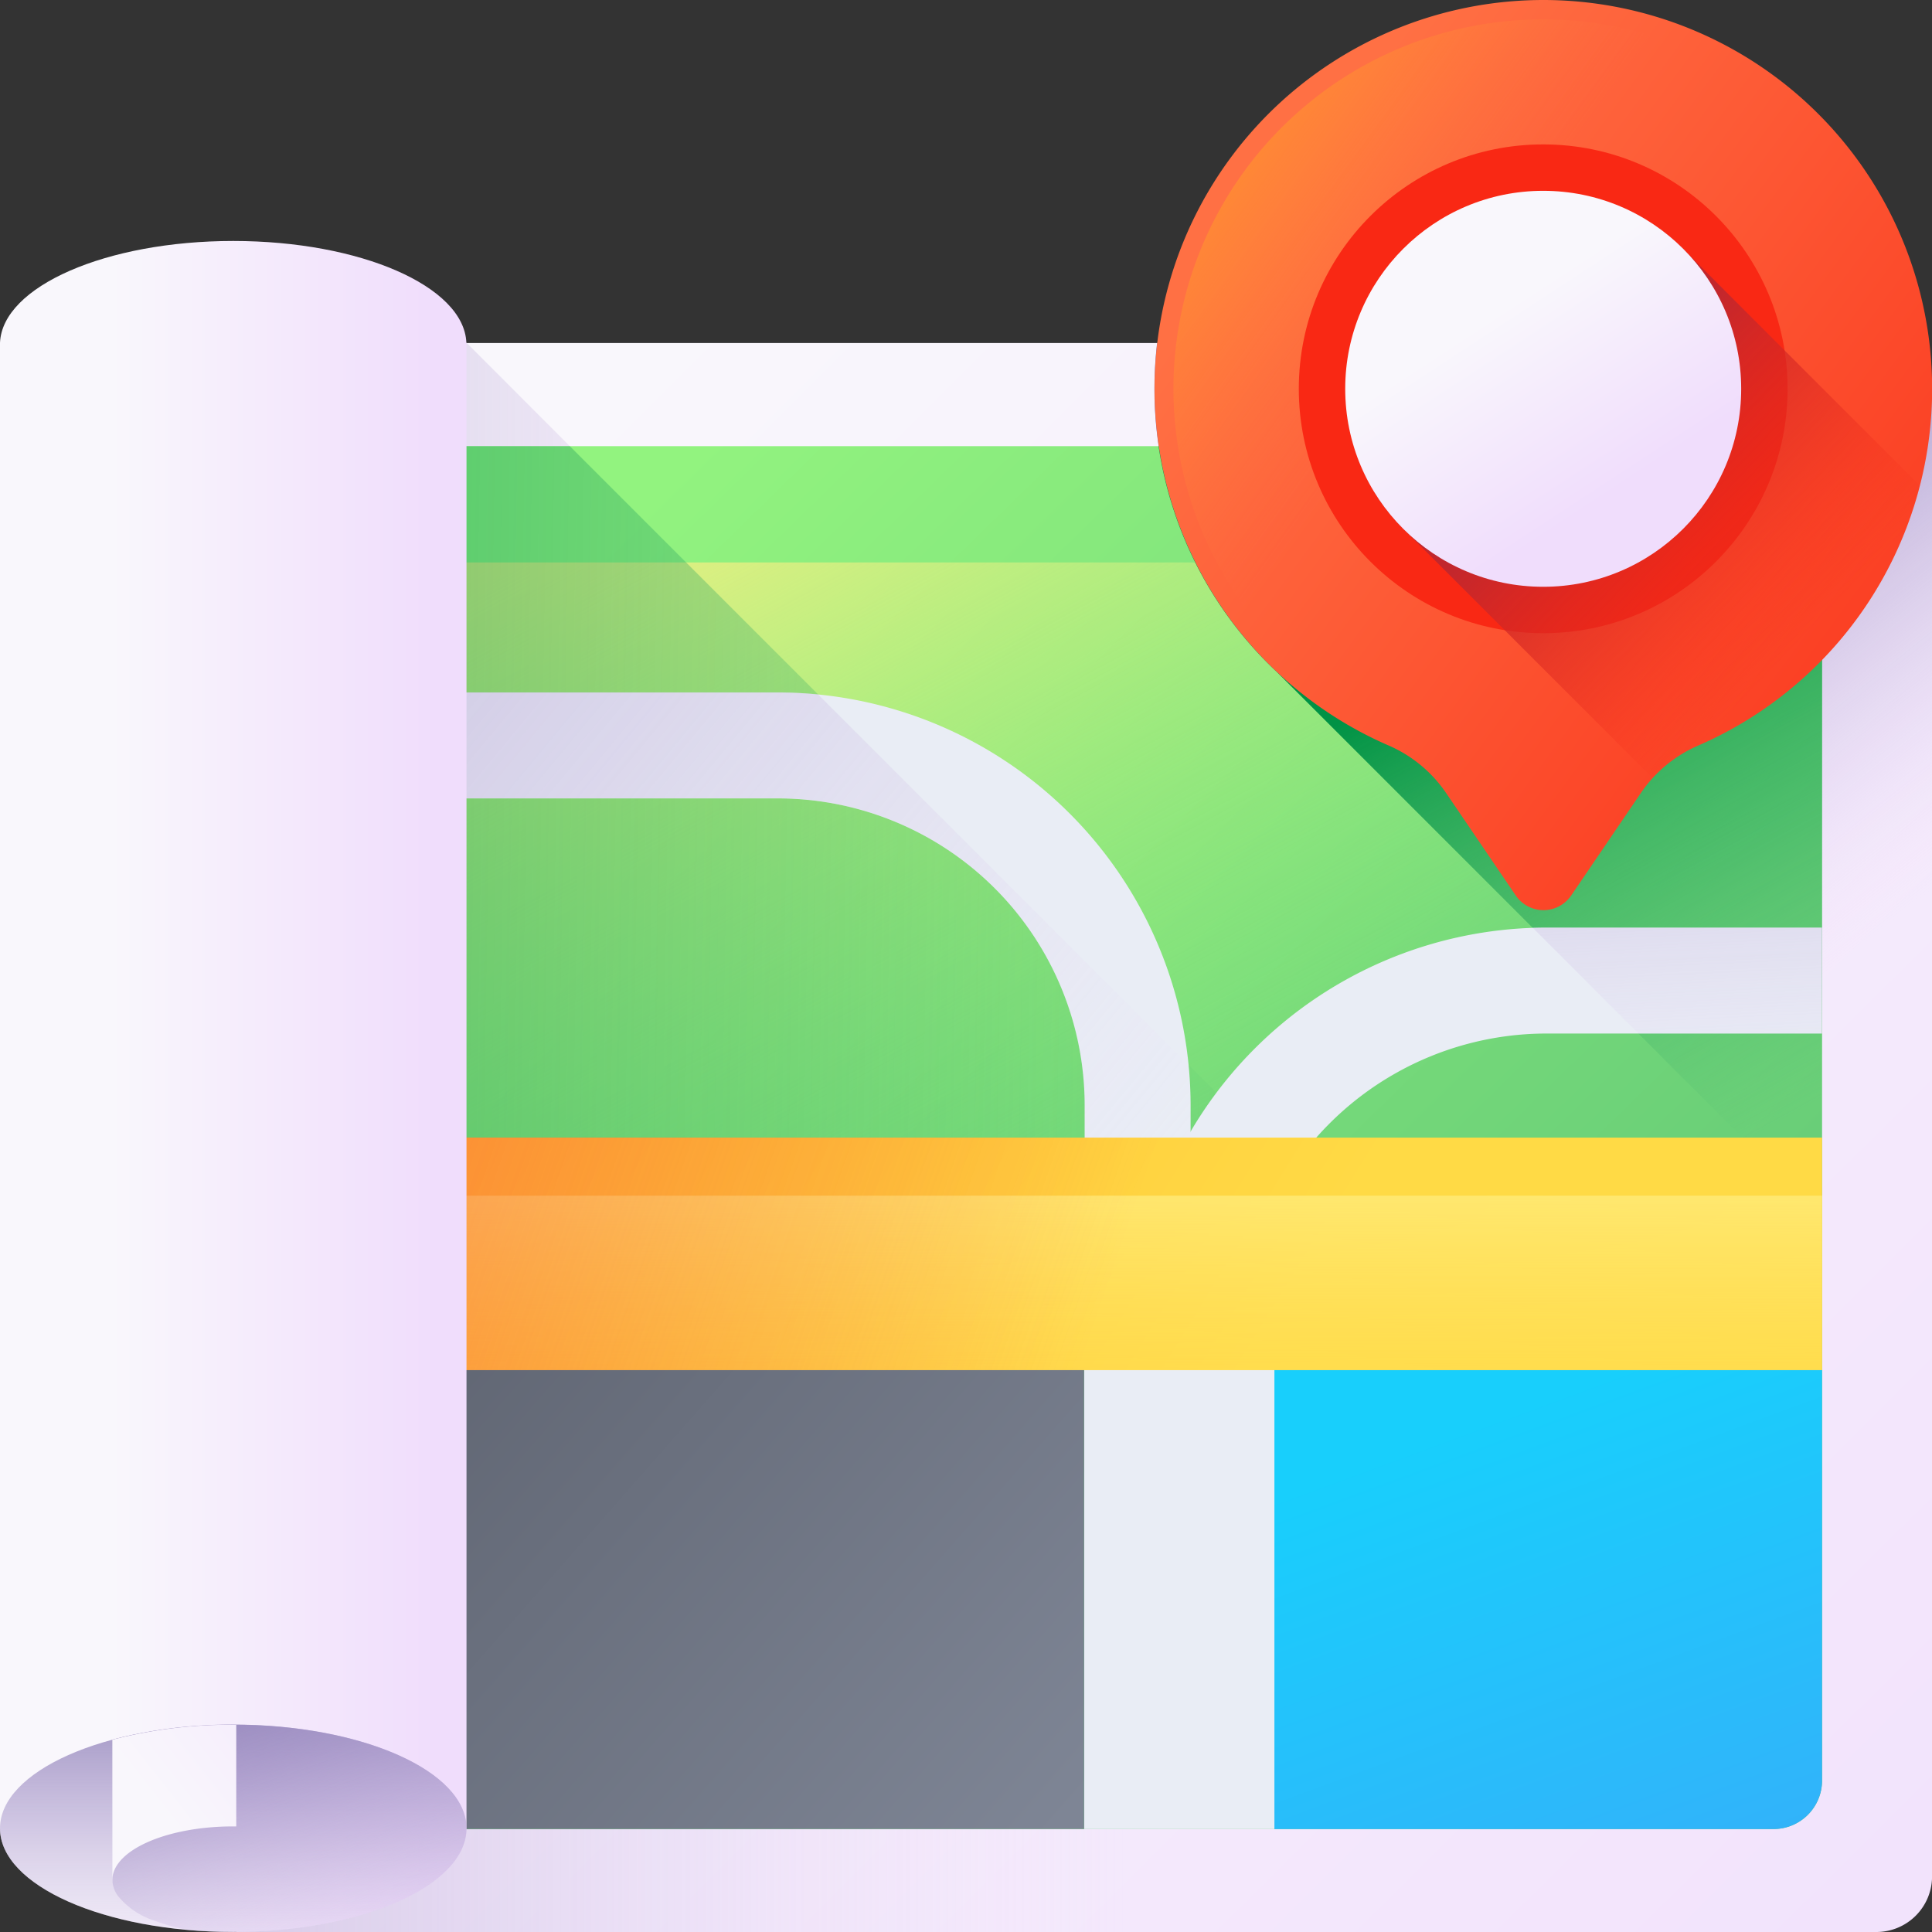
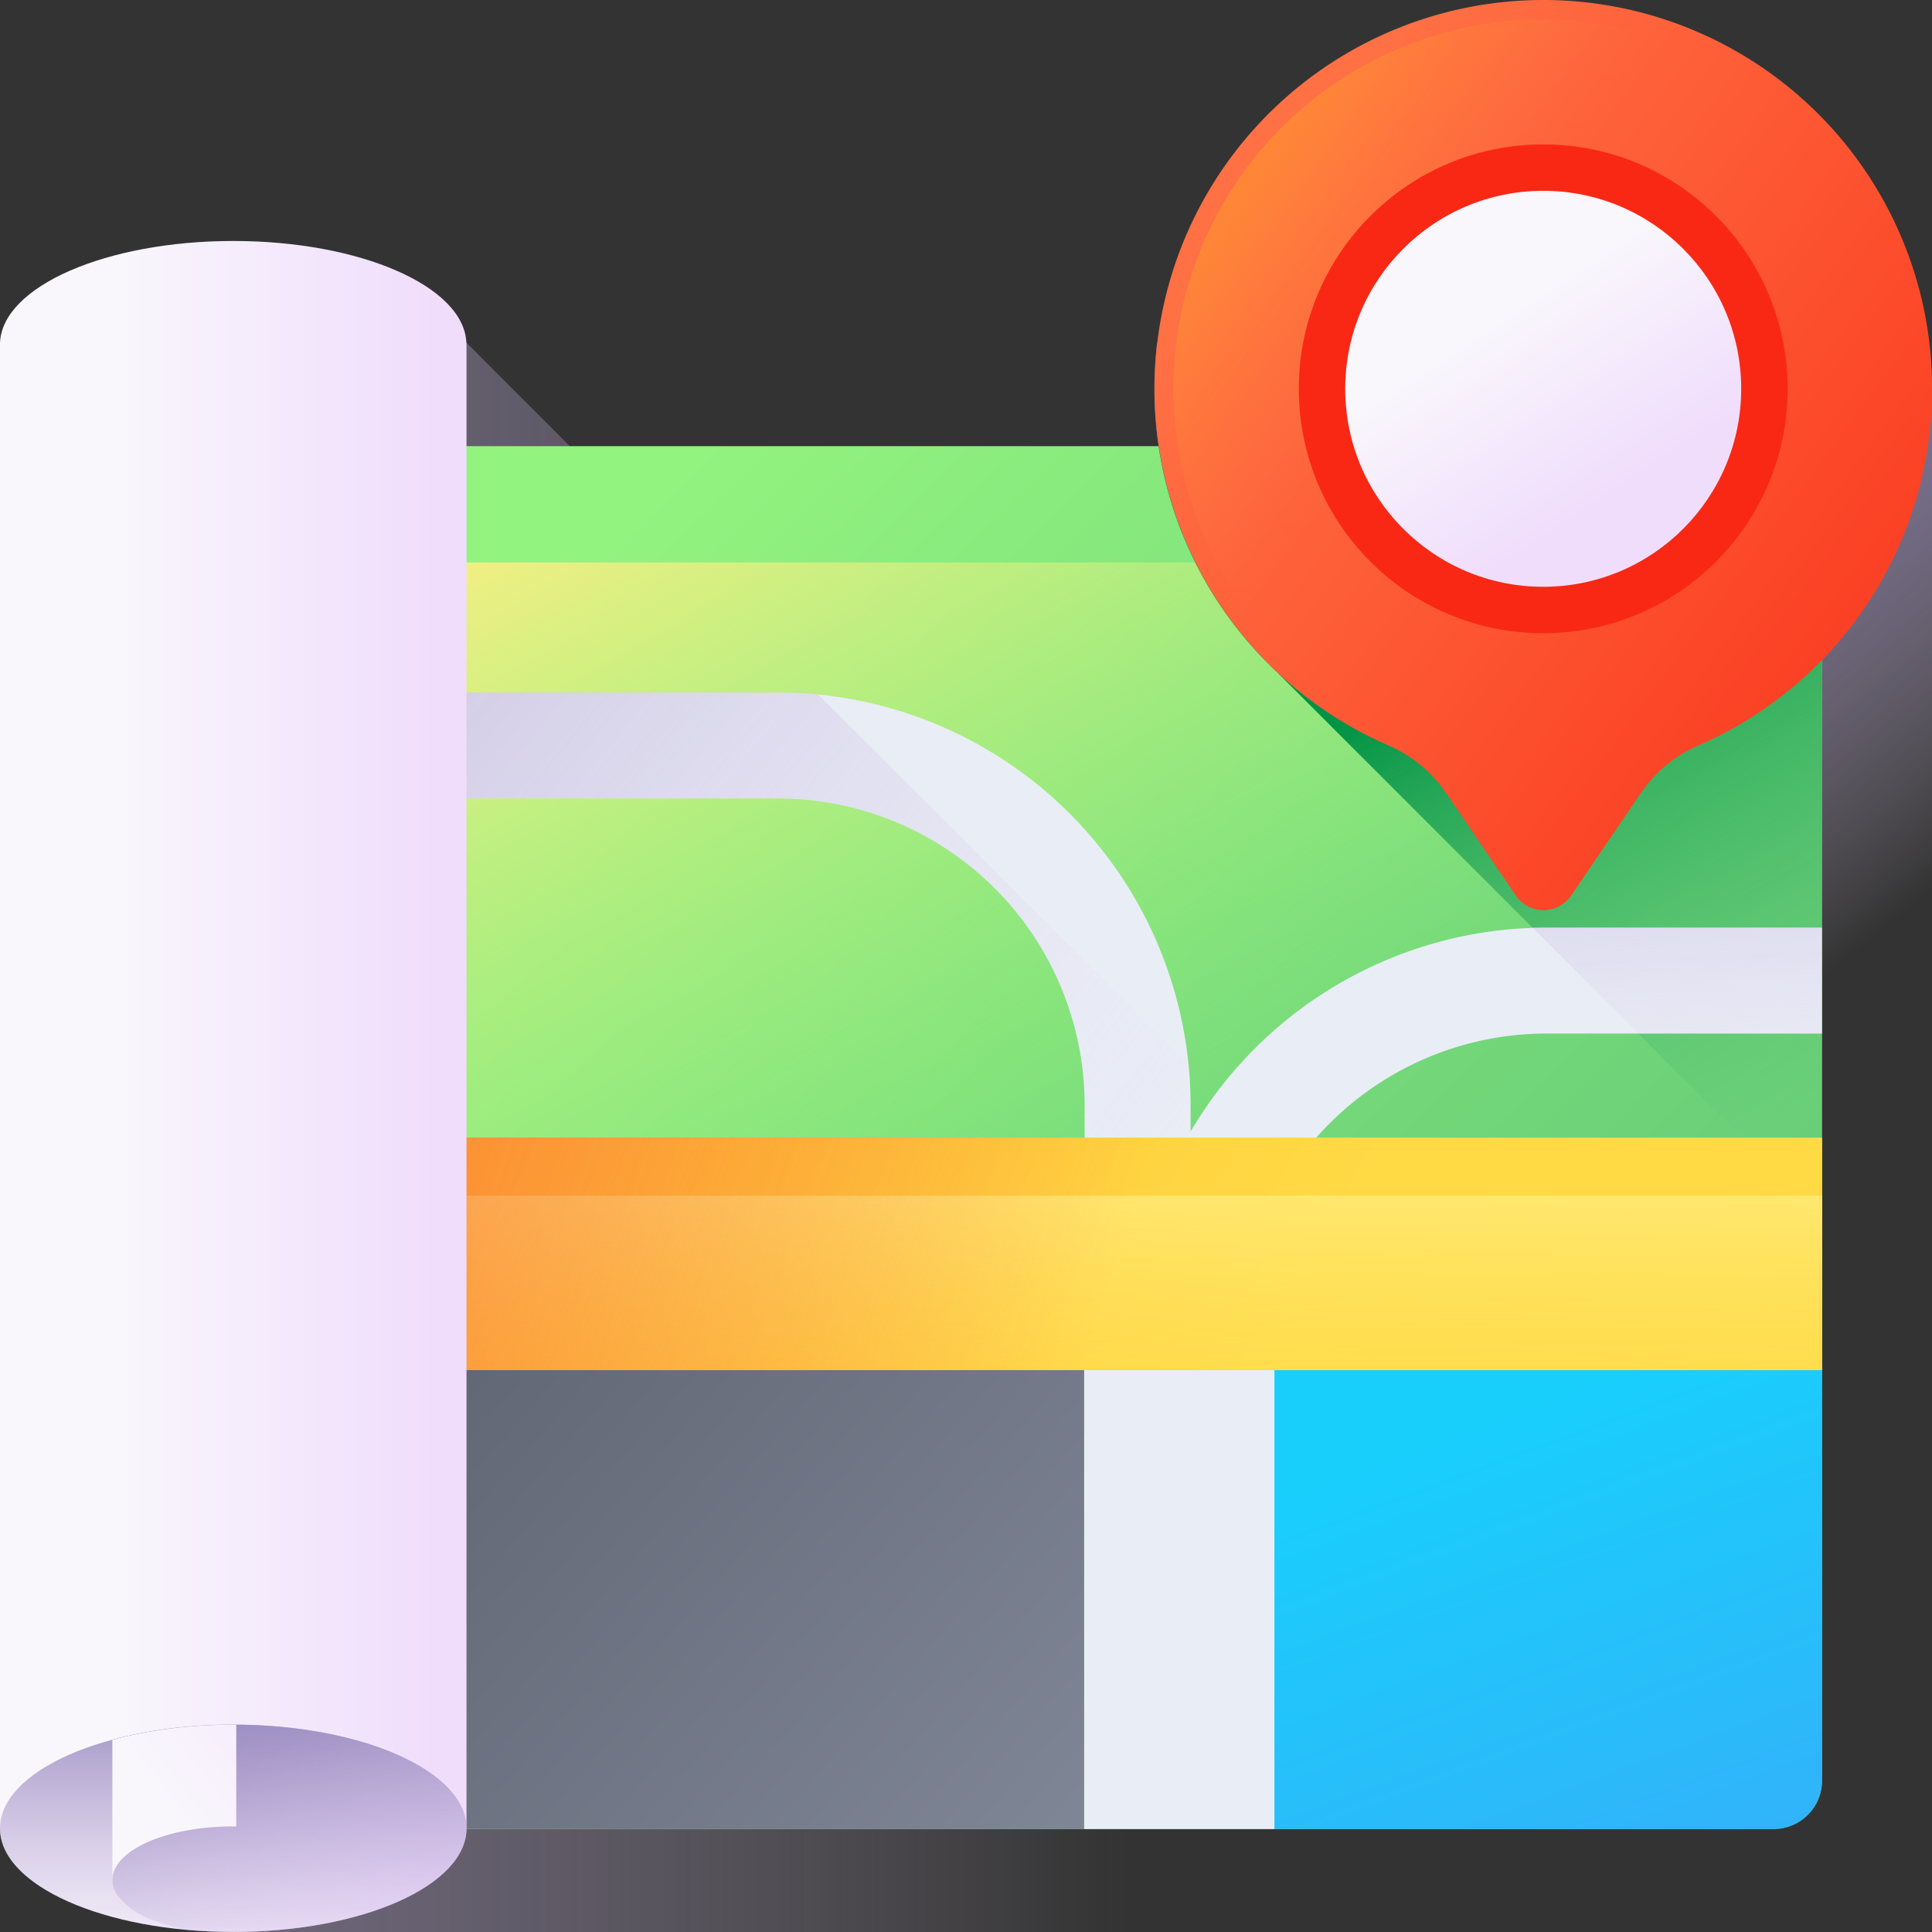
<svg xmlns="http://www.w3.org/2000/svg" xmlns:xlink="http://www.w3.org/1999/xlink" width="56.539" height="56.539" viewBox="0 0 56.539 56.539">
  <rect x="0" y="0" width="56.539" height="56.539" fill="#333333" stroke="none" />
  <defs>
    <linearGradient id="a" x1="0.106" y1="0.139" x2="1.248" y2="1.214" gradientUnits="objectBoundingBox">
      <stop offset="0" stop-color="#f9f7fc" />
      <stop offset="1" stop-color="#f0ddfc" />
    </linearGradient>
    <linearGradient id="b" x1="0.525" y1="0.5" x2="-0.625" y2="0.5" gradientUnits="objectBoundingBox">
      <stop offset="0" stop-color="#f0ddfc" stop-opacity="0" />
      <stop offset="0.289" stop-color="#c8b7e0" stop-opacity="0.29" />
      <stop offset="0.591" stop-color="#a595c8" stop-opacity="0.592" />
      <stop offset="0.84" stop-color="#8f81b8" stop-opacity="0.839" />
      <stop offset="1" stop-color="#8779b3" />
    </linearGradient>
    <linearGradient id="c" x1="0.85" y1="0.649" x2="0.512" y2="0.111" xlink:href="#b" />
    <linearGradient id="d" x1="0.106" y1="0.139" x2="1.248" y2="1.214" gradientUnits="objectBoundingBox">
      <stop offset="0" stop-color="#92f37f" />
      <stop offset="1" stop-color="#4ab272" />
    </linearGradient>
    <linearGradient id="e" x1="0.501" y1="0.514" x2="0.126" y2="-0.08" gradientUnits="objectBoundingBox">
      <stop offset="0" stop-color="#92f37f" stop-opacity="0" />
      <stop offset="1" stop-color="#ffee83" />
    </linearGradient>
    <linearGradient id="f" x1="0.907" y1="0.891" x2="0.58" y2="0.211" gradientUnits="objectBoundingBox">
      <stop offset="0" stop-color="#4ab272" stop-opacity="0" />
      <stop offset="1" stop-color="#009245" />
    </linearGradient>
    <linearGradient id="g" x1="0.674" y1="0.509" x2="-0.6" y2="0.49" xlink:href="#f" />
    <linearGradient id="h" x1="0.754" y1="2.05" x2="-0.134" y2="-5.118" xlink:href="#b" />
    <linearGradient id="i" x1="0.962" y1="0.698" x2="-1.007" y2="-0.881" xlink:href="#b" />
    <linearGradient id="j" x1="0.673" y1="0.516" x2="-0.588" y2="0.398" gradientUnits="objectBoundingBox">
      <stop offset="0" stop-color="#ffda45" />
      <stop offset="1" stop-color="#ffa425" />
    </linearGradient>
    <linearGradient id="k" x1="0.463" y1="1.8" x2="0.526" y2="-0.41" gradientUnits="objectBoundingBox">
      <stop offset="0" stop-color="#ffda45" stop-opacity="0" />
      <stop offset="1" stop-color="#ffee83" />
    </linearGradient>
    <linearGradient id="l" x1="0.673" y1="0.519" x2="-0.589" y2="0.431" gradientUnits="objectBoundingBox">
      <stop offset="0" stop-color="#f45227" stop-opacity="0" />
      <stop offset="0.59" stop-color="#fa6237" stop-opacity="0.588" />
      <stop offset="1" stop-color="#ff7044" />
    </linearGradient>
    <linearGradient id="m" x1="1.069" y1="0.814" x2="-0.452" y2="-0.025" gradientUnits="objectBoundingBox">
      <stop offset="0" stop-color="#7e8595" />
      <stop offset="1" stop-color="#555a66" />
    </linearGradient>
    <linearGradient id="n" x1="0.336" y1="0.128" x2="1.159" y2="1.992" gradientUnits="objectBoundingBox">
      <stop offset="0" stop-color="#18cffc" />
      <stop offset="1" stop-color="#4a98f7" />
    </linearGradient>
    <linearGradient id="o" x1="0.237" y1="0.5" x2="0.938" y2="0.5" xlink:href="#a" />
    <linearGradient id="p" x1="0.5" y1="1.4" x2="0.5" y2="-0.338" xlink:href="#b" />
    <linearGradient id="q" x1="0.871" y1="1.232" x2="-0.075" y2="-0.384" xlink:href="#b" />
    <linearGradient id="r" x1="0.353" y1="0.521" x2="2.12" y2="-1.226" xlink:href="#a" />
    <linearGradient id="s" x1="0.198" y1="0.169" x2="1.196" y2="1.022" gradientUnits="objectBoundingBox">
      <stop offset="0" stop-color="#ff7044" />
      <stop offset="1" stop-color="#f92814" />
    </linearGradient>
    <linearGradient id="t" x1="0.387" y1="0.329" x2="0.018" y2="0.016" gradientUnits="objectBoundingBox">
      <stop offset="0" stop-color="#ff7044" stop-opacity="0" />
      <stop offset="1" stop-color="#ffa425" />
    </linearGradient>
    <linearGradient id="u" x1="-2.163" y1="-13.933" x2="-1.166" y2="-12.935" xlink:href="#s" />
    <linearGradient id="v" x1="0.787" y1="0.77" x2="0.411" y2="0.402" gradientUnits="objectBoundingBox">
      <stop offset="0" stop-color="#f92814" stop-opacity="0" />
      <stop offset="1" stop-color="#c1272d" />
    </linearGradient>
    <linearGradient id="w" x1="0.378" y1="0.313" x2="0.673" y2="0.764" xlink:href="#a" />
  </defs>
-   <path d="M110.388,137.084H62.4v-46.5h47.991a1.63,1.63,0,0,1,1.63,1.63v43.235A1.63,1.63,0,0,1,110.388,137.084Z" transform="translate(-55.48 -80.545)" fill="url(#a)" />
  <path d="M112.016,133.464v1.989a1.63,1.63,0,0,1-1.63,1.63H62.395v-46.5h6.744L72.152,93.6,108.8,130.248Z" transform="translate(-55.478 -80.544)" fill="url(#b)" />
  <path d="M327.5,92.218a1.63,1.63,0,0,0-1.63-1.63H304.818a11.575,11.575,0,0,0-.077,1.218,11.343,11.343,0,0,0,3.583,8.4L327.5,119.38Z" transform="translate(-270.957 -80.545)" fill="url(#c)" />
  <path d="M133.177,158.24H91.407V117.771h41.77a1.419,1.419,0,0,1,1.419,1.419v37.631A1.419,1.419,0,0,1,133.177,158.24Z" transform="translate(-81.274 -104.715)" fill="url(#d)" />
  <path d="M133.177,148.475H91.407V185.54h41.77a1.419,1.419,0,0,0,1.419-1.419V149.894A1.419,1.419,0,0,0,133.177,148.475Z" transform="translate(-81.274 -132.015)" fill="url(#e)" />
  <path d="M325.27,119.19a1.419,1.419,0,0,0-1.419-1.419h-18a11.352,11.352,0,0,0,3.46,6.607l15.955,15.955Z" transform="translate(-271.947 -104.715)" fill="url(#f)" />
-   <path d="M134.594,154.418v2.4a1.418,1.418,0,0,1-1.419,1.419H91.405V117.77h6.542Z" transform="translate(-81.272 -104.714)" fill="url(#g)" />
  <path d="M299.283,261.919h3.1V256.9a8.982,8.982,0,0,1,8.982-8.982h8.057v-3.1h-8.057A12.087,12.087,0,0,0,299.283,256.9v5.021Z" transform="translate(-266.104 -217.672)" fill="#e9edf5" />
  <path d="M404.58,244.82l3.1,3.1h5.374v-3.1h-8.057c-.138,0-.276,0-.413.008Z" transform="translate(-359.728 -217.672)" fill="url(#h)" />
  <path d="M106.332,206.758h-3.1v-11.9a8.982,8.982,0,0,0-8.982-8.982H80.4v-3.1H94.246a12.087,12.087,0,0,1,12.086,12.086Z" transform="translate(-71.49 -162.511)" fill="#e9edf5" />
  <path d="M104.028,182.773H91.405v3.1h12.623a8.982,8.982,0,0,1,8.982,8.982v11.9h3.1v-11.9q0-.6-.057-1.182L105.21,182.83Q104.624,182.773,104.028,182.773Z" transform="translate(-81.272 -162.511)" fill="url(#i)" />
  <path d="M76.41,300.294h44.852V307.1H76.41Z" transform="translate(-67.939 -267.003)" fill="url(#j)" />
  <path d="M76.41,315.627h44.852v5.108H76.41Z" transform="translate(-67.939 -280.636)" fill="url(#k)" />
  <path d="M91.4,307.1h33.584l-6.808-6.808H91.4Z" transform="translate(-81.272 -267.003)" fill="url(#l)" />
  <path d="M91.41,361.7H113v13.426H91.41Z" transform="translate(-81.276 -321.604)" fill="url(#m)" />
  <path d="M336.4,361.7V375.13h14.61a1.419,1.419,0,0,0,1.419-1.419V361.7Z" transform="translate(-299.109 -321.604)" fill="url(#n)" />
  <path d="M286.2,361.7h5.566V375.13H286.2Z" transform="translate(-254.471 -321.604)" fill="#e9edf5" />
  <path d="M13.648,66.6c-.069-1.649-3.1-2.976-6.822-2.976S.073,64.953,0,66.6H0v43.476c0,1.675,3.056,3.033,6.826,3.033s6.826-1.358,6.826-3.033V66.6Z" transform="translate(0 -56.572)" fill="url(#o)" />
  <path d="M13.652,458.311c0,1.674-3.056,3.033-6.826,3.033S0,459.985,0,458.311s3.056-3.034,6.826-3.034S13.652,456.635,13.652,458.311Z" transform="translate(0 -404.805)" fill="url(#p)" />
  <path d="M40.038,458.312c0,1.674-3.056,3.033-6.826,3.033-.429,0-.849-.018-1.256-.051-.111-.018-.219-.039-.324-.062-.128-.029-.253-.061-.373-.1-.079-.024-.157-.049-.231-.075l-.11-.04a2.277,2.277,0,0,1-1.088-.737.833.833,0,0,1-.15-.39c0-.022,0-.046,0-.068v-4.109a13.784,13.784,0,0,1,3.536-.438H33.3C37.031,455.3,40.038,456.65,40.038,458.312Z" transform="translate(-26.386 -404.806)" fill="url(#q)" />
  <path d="M33.3,455.277v2.976h-.091c-1.952,0-3.536.7-3.536,1.572v-4.109a13.782,13.782,0,0,1,3.536-.438Z" transform="translate(-26.386 -404.804)" fill="url(#r)" />
  <path d="M327.5,11.378a11.378,11.378,0,1,0-15.9,10.441,3.917,3.917,0,0,1,1.679,1.392l2.036,2.995a.981.981,0,0,0,1.622,0l2.036-2.995a3.9,3.9,0,0,1,1.673-1.389A11.379,11.379,0,0,0,327.5,11.378Z" transform="translate(-270.957)" fill="url(#s)" />
  <path d="M320.666,30.614a.41.41,0,0,1-.342-.181l-2.035-2.995a4.477,4.477,0,0,0-1.922-1.593,10.809,10.809,0,0,1,4.3-20.732h0a10.812,10.812,0,0,1,4.294,20.734,4.461,4.461,0,0,0-1.916,1.591l-2.036,2.995A.41.41,0,0,1,320.666,30.614Z" transform="translate(-275.504 -4.546)" fill="url(#t)" />
  <circle cx="7.152" cy="7.152" r="7.152" transform="translate(38.009 4.226)" fill="url(#u)" />
-   <path d="M371.923,58.994,365.129,52.2a5.793,5.793,0,1,0-8.189,8.189l7.161,7.161a3.882,3.882,0,0,1,1.321-.944A11.4,11.4,0,0,0,371.923,58.994Z" transform="translate(-315.741 -44.783)" fill="url(#v)" />
  <circle cx="5.794" cy="5.794" r="5.794" transform="translate(39.367 5.584)" fill="url(#w)" />
</svg>